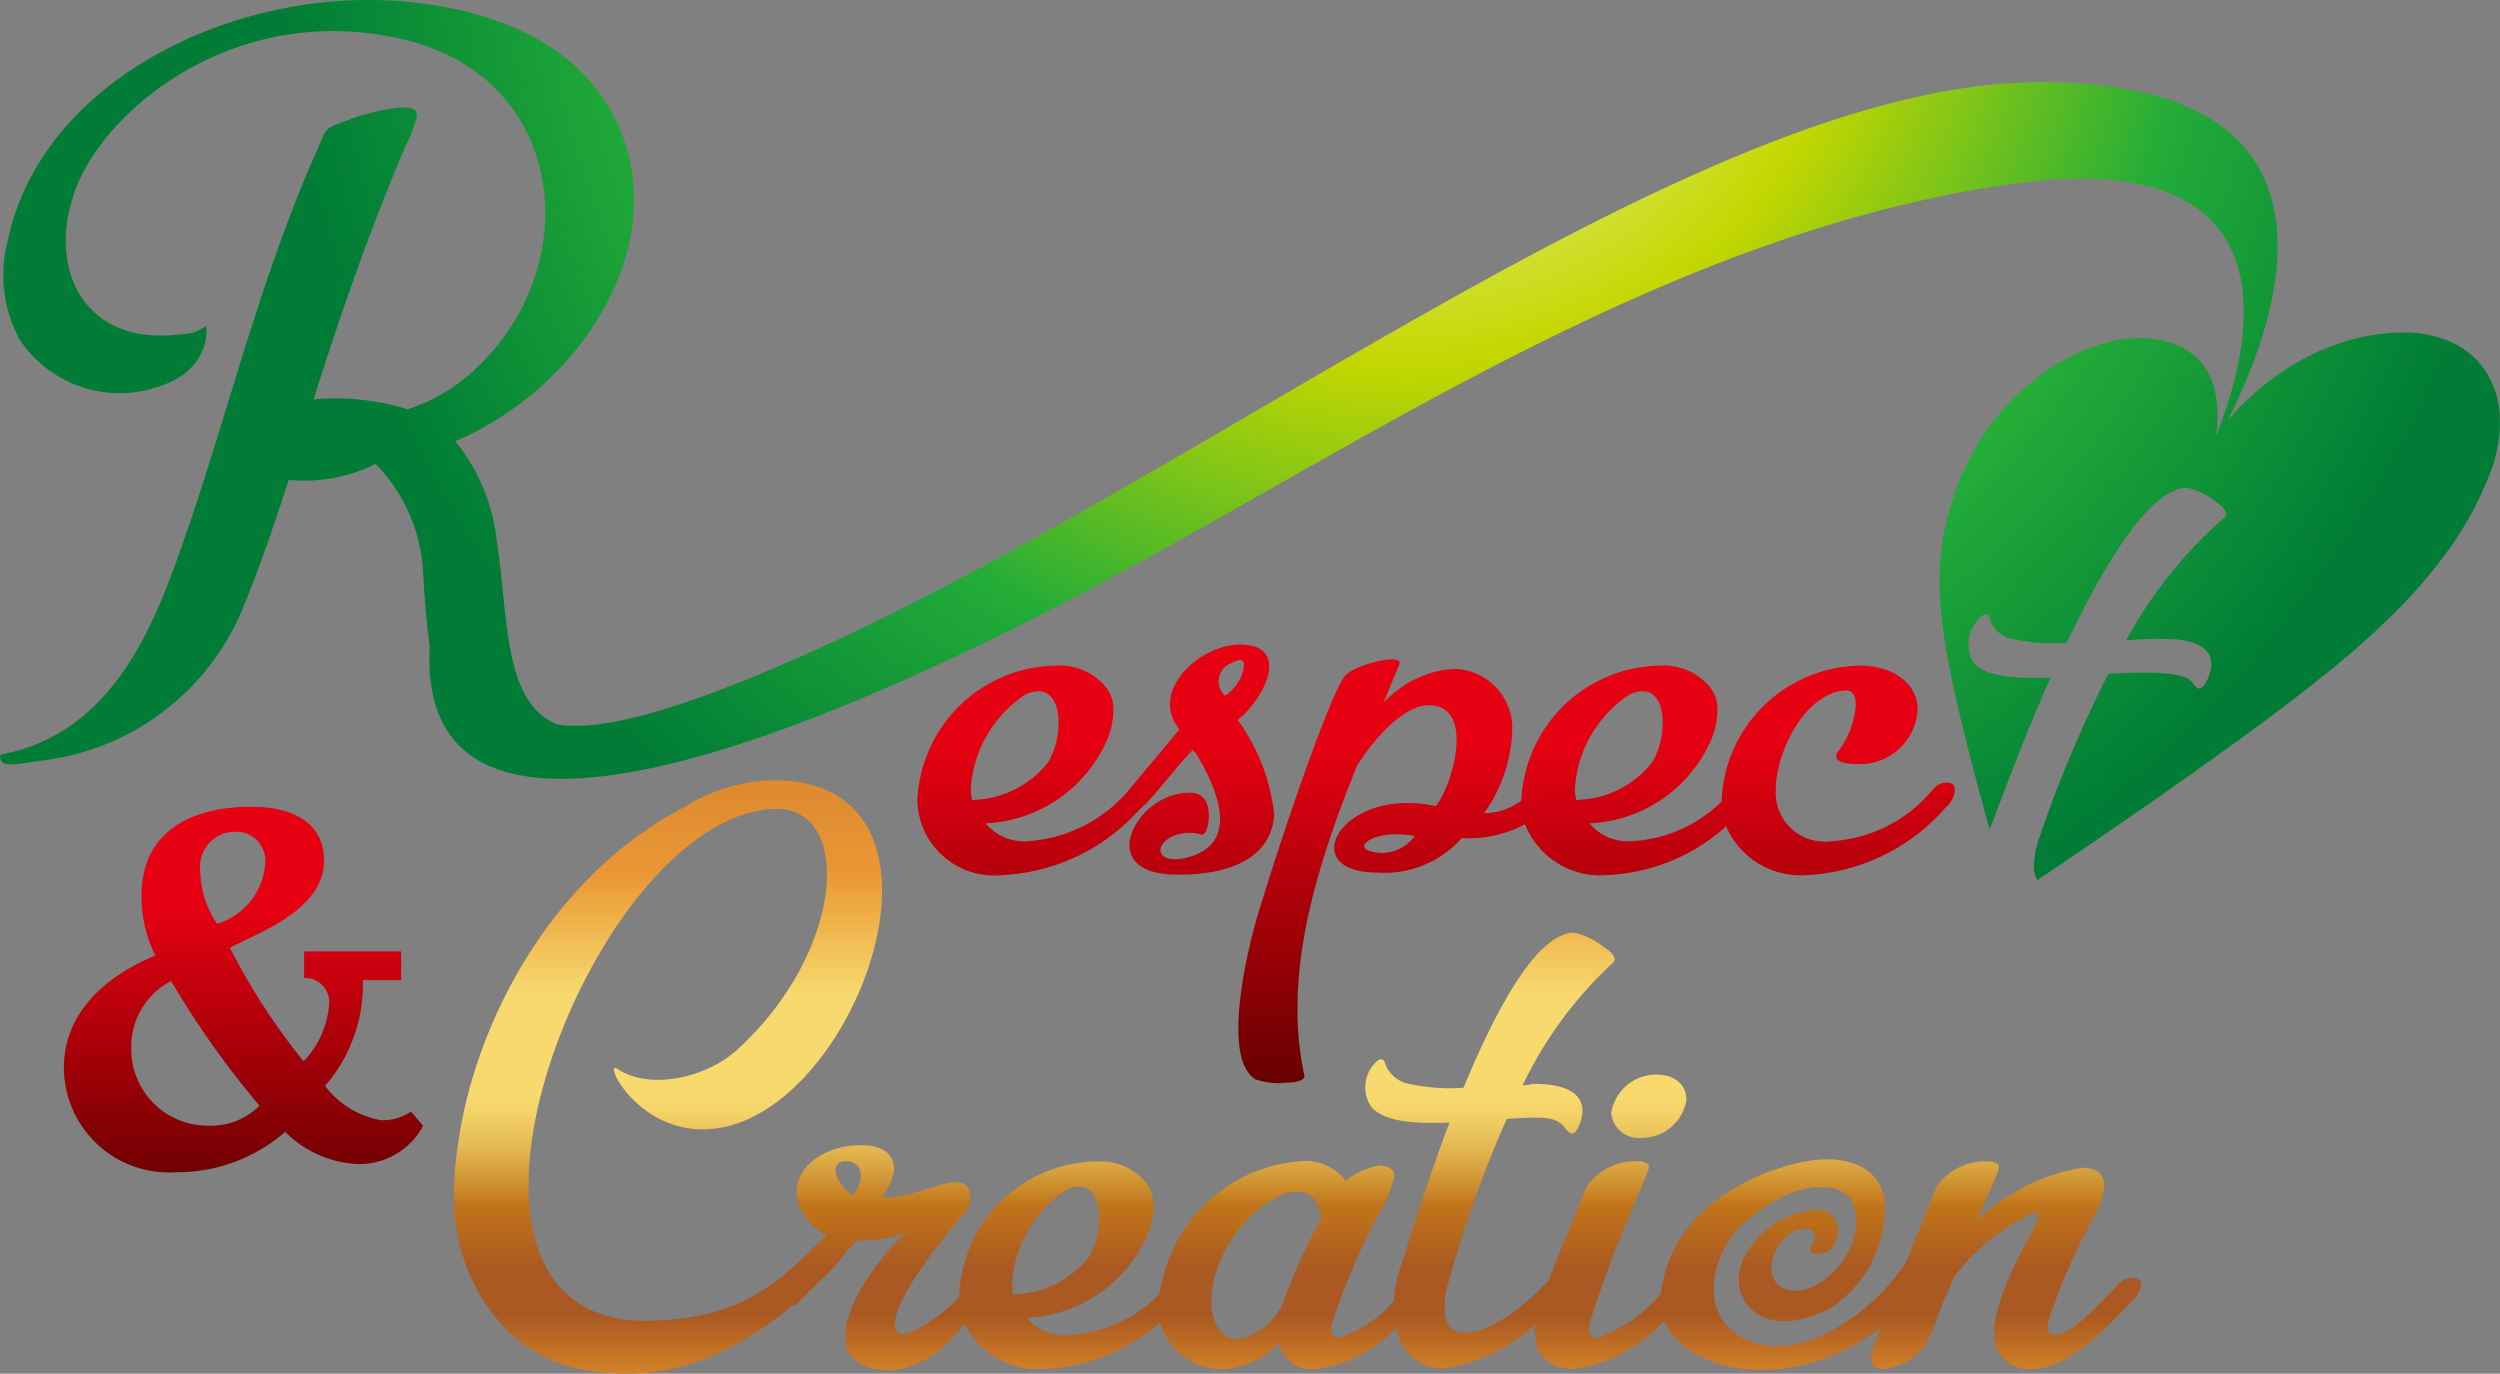
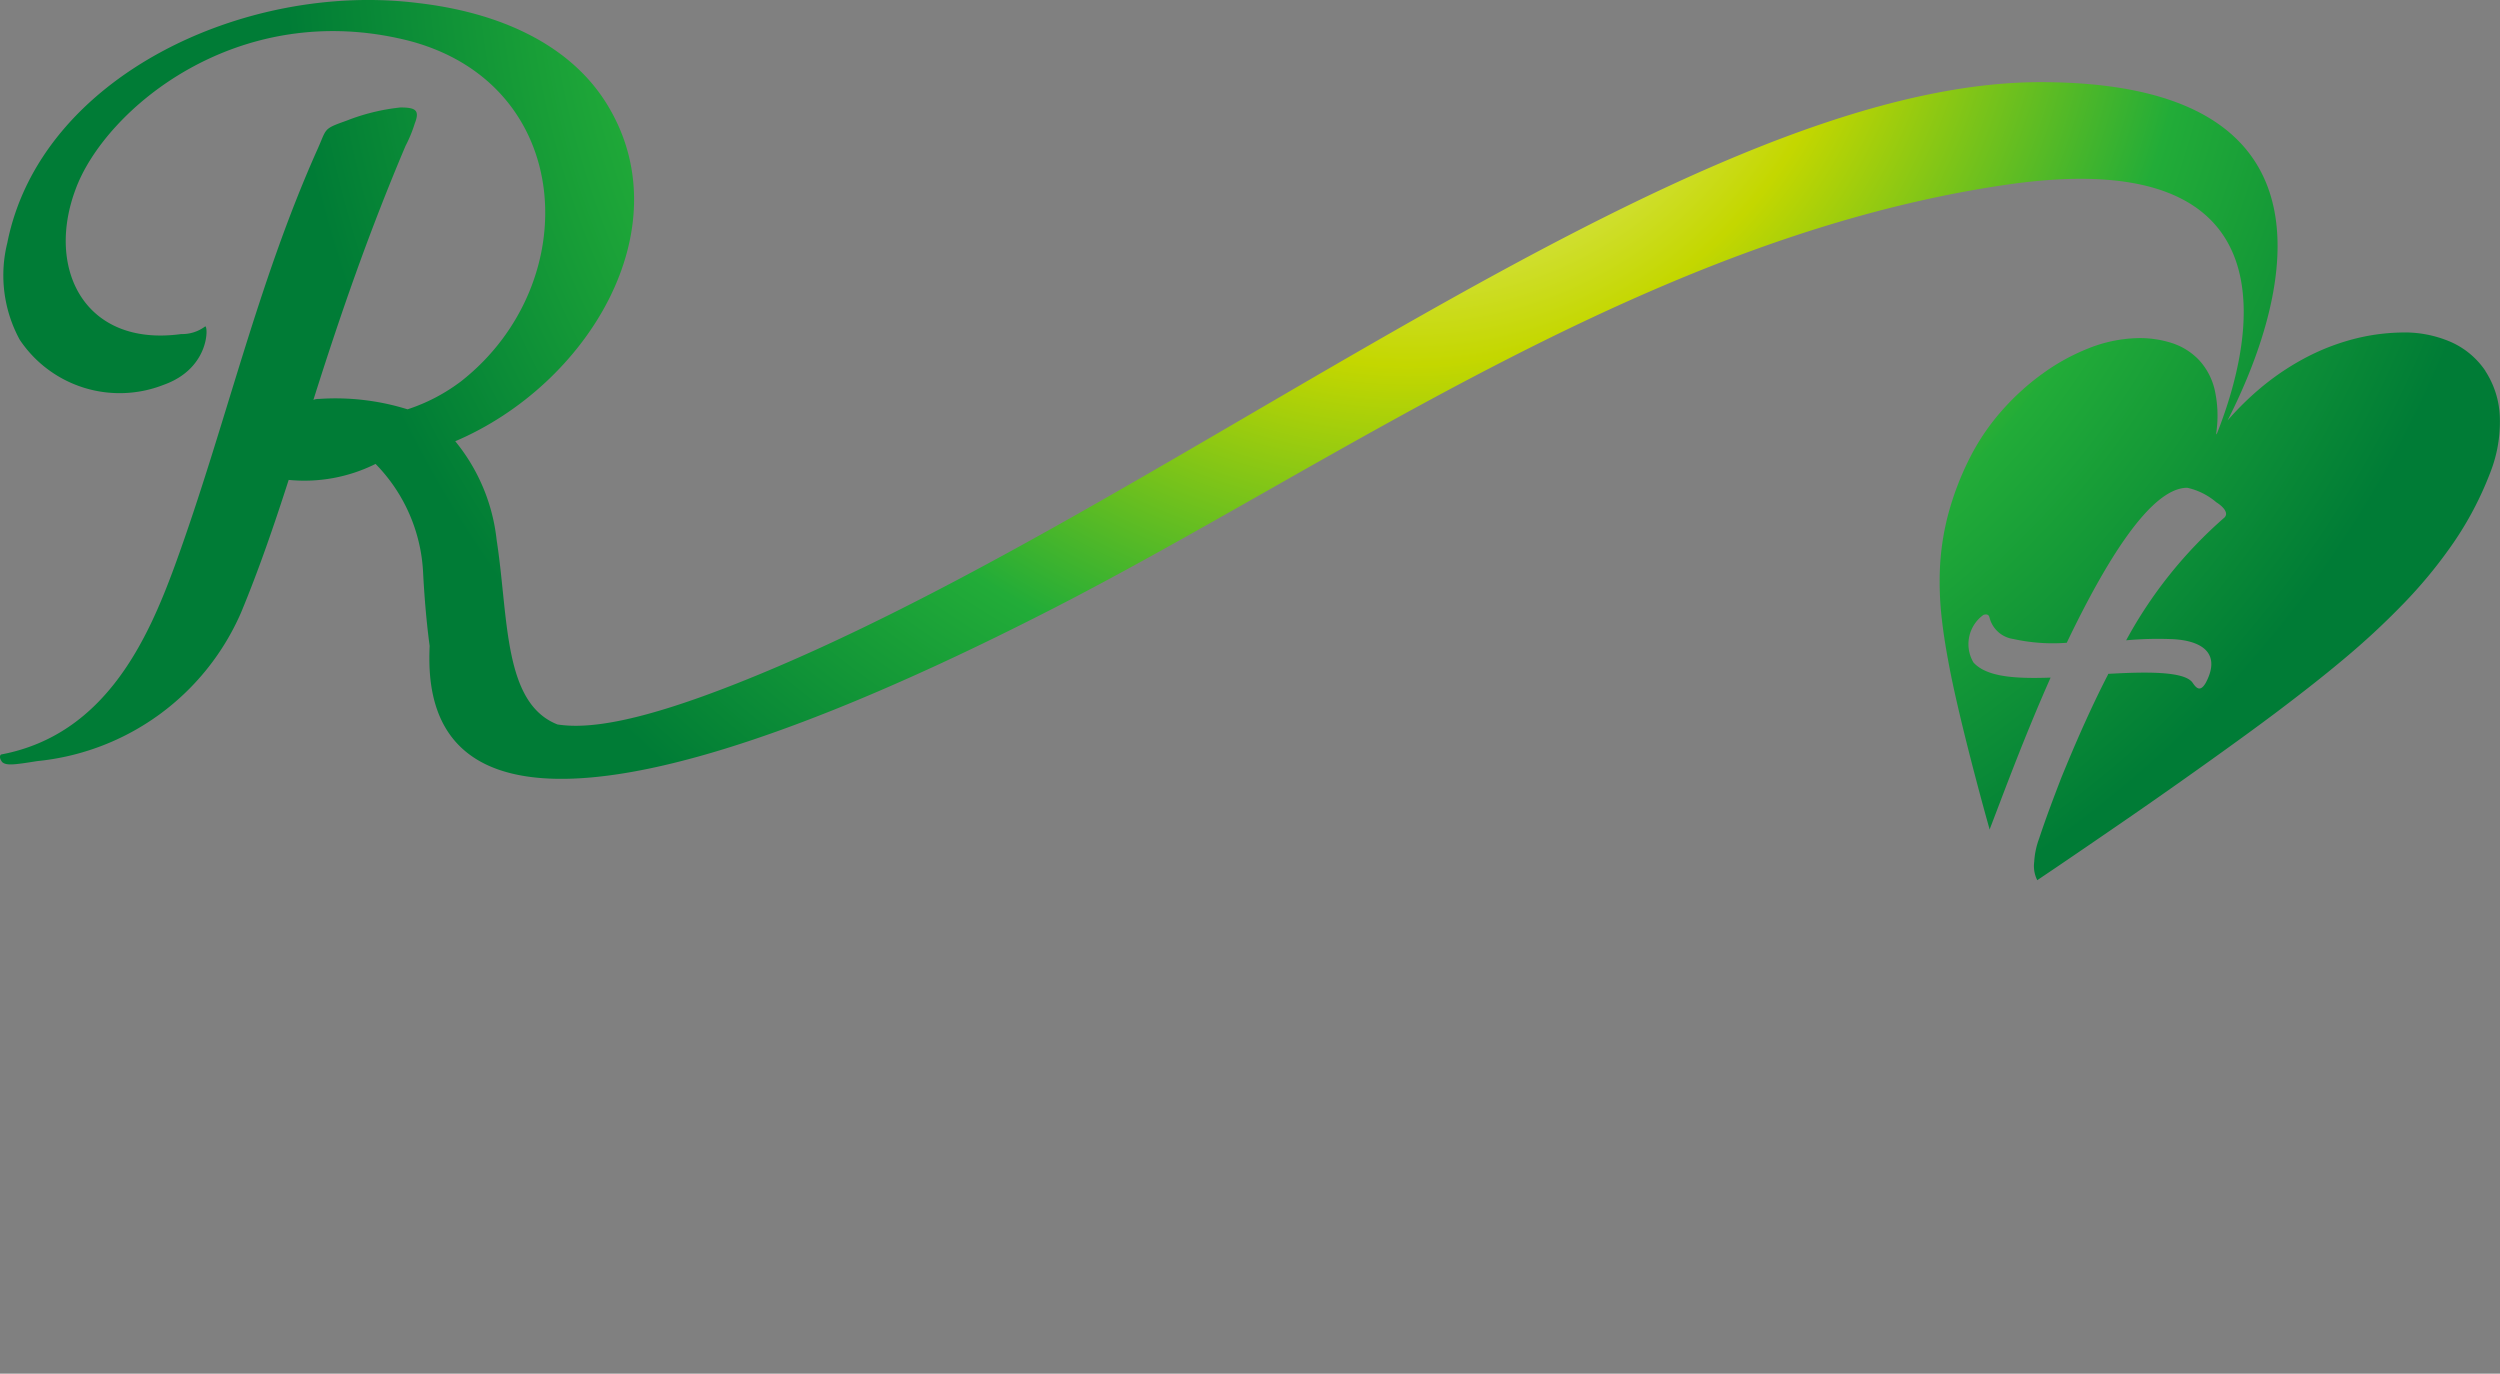
<svg xmlns="http://www.w3.org/2000/svg" xmlns:xlink="http://www.w3.org/1999/xlink" width="87.095" height="47.856" viewBox="0 0 87.095 47.856">
  <rect x="0" y="0" width="87.095" height="47.856" fill="#808080" stroke="none" />
  <defs>
    <linearGradient id="a" x1="0.598" y1="0.047" x2="0.598" y2="1.047" gradientUnits="objectBoundingBox">
      <stop offset="0.227" stop-color="#e60012" />
      <stop offset="1" stop-color="#680000" />
    </linearGradient>
    <linearGradient id="b" x1="0.5" y1="0" x2="0.5" y2="1" xlink:href="#a" />
    <radialGradient id="c" cx="0.68" cy="-0.083" r="1.273" gradientTransform="translate(0.324) scale(0.352 1)" gradientUnits="objectBoundingBox">
      <stop offset="0" stop-color="#fffeee" />
      <stop offset="0.4" stop-color="#c4d700" />
      <stop offset="0.7" stop-color="#22ac38" />
      <stop offset="1" stop-color="#007c36" />
    </radialGradient>
    <linearGradient id="d" x1="0.5" x2="0.5" y2="1" gradientUnits="objectBoundingBox">
      <stop offset="0" stop-color="#de8b30" />
      <stop offset="0.013" stop-color="#de8b30" />
      <stop offset="0.026" stop-color="#df8b30" />
      <stop offset="0.156" stop-color="#ea9834" />
      <stop offset="0.352" stop-color="#f7d96d" />
      <stop offset="0.523" stop-color="#f7d96d" />
      <stop offset="0.553" stop-color="#f3d166" />
      <stop offset="0.597" stop-color="#e7bd56" />
      <stop offset="0.65" stop-color="#d59c3a" />
      <stop offset="0.703" stop-color="#c07419" />
      <stop offset="0.806" stop-color="#aa5922" />
      <stop offset="0.883" stop-color="#aa5922" />
      <stop offset="0.916" stop-color="#b86723" />
      <stop offset="1" stop-color="#dc8b28" />
    </linearGradient>
  </defs>
  <g transform="translate(0 0)">
-     <path d="M22.286,134.442a2.514,2.514,0,0,1-2.315,1.335,3.8,3.8,0,0,1-2.492-1.121,5.7,5.7,0,0,1-3.792,1.407A3.66,3.66,0,0,1,9.77,132.43c0-2.154,1.8-3.347,3.187-3.917a4.552,4.552,0,0,1-.481-2.1c0-2.136,1.62-3.08,3.81-3.08,1.78,0,2.546.783,2.546,1.869,0,1.763-2.386,2.546-3.276,3.044A22.584,22.584,0,0,0,18.12,132.2a3.21,3.21,0,0,0,.891-2.012.837.837,0,0,0-.873-.89v-.926h3.382v1H20.186a5.384,5.384,0,0,1-1.318,3.685,3.114,3.114,0,0,0,1.941,1.193,1.717,1.717,0,0,0,1.051-.3l.427.5Zm-7.5,0a2.406,2.406,0,0,0,1.8-.695,30.928,30.928,0,0,1-3.08-4.345,2.565,2.565,0,0,0-1.389,2.279A2.665,2.665,0,0,0,14.791,134.442Zm.321-7.033a2.358,2.358,0,0,0,1.674-2.083,1.007,1.007,0,0,0-1.068-1.121,1.208,1.208,0,0,0-1.193,1.353,3.324,3.324,0,0,0,.588,1.851Z" transform="translate(-7.544 -95.226)" fill="url(#a)" />
-     <path d="M152.673,104.466a6.8,6.8,0,0,0-1.273-3.314c.93-.734,1.836-2.558.171-2.625-1.419-.067-3.3,1.6-2.2,2.958l-1.826,2.184a5.013,5.013,0,0,1-3.509,1.709,1.739,1.739,0,0,1-1.42-.623,4.862,4.862,0,0,0,4.209-2.847,2.731,2.731,0,0,0,.244-1.068,1.227,1.227,0,0,0-.22-.779,2.082,2.082,0,0,0-1.786-.8,4.9,4.9,0,0,0-4.821,4.716,2.677,2.677,0,0,0,2.961,2.581,6.855,6.855,0,0,0,4.8-2.309.775.775,0,0,0,.092-.072c.49-.467,1.248-1.491,1.738-1.98l.123.134c1.493,2.491.685,3.315-.2,3.582-1.077.334-1.37-.312-.661-.69a1.5,1.5,0,0,1,1-.089c.123.067.22-.067.269-.334.074-.378.074-1.09-.612-1.112-1.835-.044-3.353,2.736-.661,2.847C150.128,106.579,152.527,106.446,152.673,104.466Zm-10.523-.511a2.2,2.2,0,0,1-.049-.4,4.264,4.264,0,0,1,1.909-3.292,1.3,1.3,0,0,1,.44-.111c.49,0,.71.489.71,1.09a2.793,2.793,0,0,1-.343,1.357,3.423,3.423,0,0,1-2.545,1.335C142.224,103.932,142.2,103.954,142.151,103.954Zm8.81-3.648a.675.675,0,0,1,.221-1.135c.367-.2.489-.111.416.245A1.479,1.479,0,0,1,150.96,100.306Zm25.133,3.026a.616.616,0,0,0-.44.2,4.952,4.952,0,0,1-3.6,1.846,1.7,1.7,0,0,1-1.909-1.735c0-1.535,1.15-3.515,2.472-3.515.221,0,.318.2.318.489a2.967,2.967,0,0,1-.612,1.624.339.339,0,0,0-.073.178c0,.178.294.267.685.267a2.005,2.005,0,0,0,2.153-1.913c0-.89-.857-1.513-2.007-1.513a4.9,4.9,0,0,0-4.821,4.716c0,.006,0,.012,0,.018a4.822,4.822,0,0,1-3.182,1.384,1.741,1.741,0,0,1-1.419-.623,4.863,4.863,0,0,0,4.21-2.847,2.734,2.734,0,0,0,.245-1.068,1.226,1.226,0,0,0-.221-.779,2.08,2.08,0,0,0-1.786-.8,4.9,4.9,0,0,0-4.821,4.7,2.219,2.219,0,0,1-1.3.44,5.243,5.243,0,0,0,.979-2.87,2.063,2.063,0,0,0-2.031-2.158,3.658,3.658,0,0,0-2.448,1.179c.171-.445.367-.89.538-1.313.22-.467-1.591,0-1.885.378-.514.645-2.1,5.25-2.961,8.075-.391,1.224-1.395,5.25-.147,5.984a2.44,2.44,0,0,0,1.077.111c.269,0,.514-.045.588-.156.049-.022.024-.067.024-.111-.759-3.537.441-7.3,1.836-10.767.734-1.157,1.713-2.114,2.5-2.114,1.664,0,.808,2.848.245,3.515-3.3-.711-4.919,2.314-2.056,2.314a3.582,3.582,0,0,0,2.961-1.2,4.191,4.191,0,0,0,2.207-.482,2.807,2.807,0,0,0,2.835,1.772,6.63,6.63,0,0,0,4.17-1.7,2.824,2.824,0,0,0,2.8,1.7,6.876,6.876,0,0,0,4.87-2.38.794.794,0,0,0,.294-.6c0-.178-.122-.245-.294-.245Zm-20.042,2.4c-.685-.156.171-.8,1.518-.534A1.415,1.415,0,0,1,156.05,105.734Zm7.145-1.779a2.218,2.218,0,0,1-.049-.4,4.265,4.265,0,0,1,1.909-3.292,1.3,1.3,0,0,1,.441-.111c.49,0,.71.489.71,1.09a2.791,2.791,0,0,1-.343,1.357,3.421,3.421,0,0,1-2.545,1.335C163.269,103.932,163.245,103.954,163.2,103.954Z" transform="translate(-108.282 -76.072)" fill="url(#b)" />
    <path d="M86.59,12.927a2.83,2.83,0,0,0-1.2-1.01,4.035,4.035,0,0,0-1.774-.332,7.055,7.055,0,0,0-1.7.248,7.859,7.859,0,0,0-1.667.668,8.971,8.971,0,0,0-1.586,1.093,10.242,10.242,0,0,0-1.06,1.056c1.736-3.408,4.85-11.788-6.515-11.788-12.463,0-30.653,15.108-45.4,20.941-3.3,1.306-5.141,1.615-6.268,1.435-1.9-.749-1.7-3.733-2.118-6.426a6.53,6.53,0,0,0-1.442-3.44c4.613-1.966,7.856-7.339,5.37-11.6C20.041,1.711,17.662.466,14.563.106,8.544-.648,1.408,2.662.255,8.46a4.689,4.689,0,0,0,.432,3.375A4.187,4.187,0,0,0,5.7,13.407c1.658-.59,1.55-2.129,1.442-2.031a1.335,1.335,0,0,1-.829.262C2.958,12.1,1.589,9.377,2.634,6.593c1.009-2.752,5.622-6.683,11.6-5.176,5.8,1.507,6.163,8.453,1.838,11.86a6.351,6.351,0,0,1-1.874.983,8.435,8.435,0,0,0-3.1-.361.425.425,0,0,0-.18.033c.973-3.08,1.946-5.864,3.208-8.845a4.807,4.807,0,0,0,.324-.786c.18-.459.036-.557-.5-.557a7.15,7.15,0,0,0-1.874.459c-.829.295-.685.262-1.009.983C8.941,9.935,7.859,14.849,6.093,19.7c-.937,2.555-2.415,5.9-6.055,6.585,0,0-.108.066.036.262.144.131.4.1,1.225-.032a8.678,8.678,0,0,0,7.1-5.177c.613-1.474,1.153-3.047,1.658-4.619a5.56,5.56,0,0,0,3.027-.557,5.807,5.807,0,0,1,1.658,3.833c.045.825.117,1.7.226,2.509-.006.136-.01.279-.01.44,0,7.564,11.33,3.593,21.773-1.767,9.861-5.061,20.812-12.95,33.193-14.745,10.485-1.52,8.4,5.928,7.314,8.662l-.037.044a4.13,4.13,0,0,0-.042-1.541,2.294,2.294,0,0,0-.546-1.05,2.266,2.266,0,0,0-.943-.594,3.642,3.642,0,0,0-1.246-.172,4.908,4.908,0,0,0-1.653.35,7.272,7.272,0,0,0-1.612.886,8.5,8.5,0,0,0-1.428,1.3,7.79,7.79,0,0,0-1.1,1.621,10.161,10.161,0,0,0-.763,1.991,9.026,9.026,0,0,0-.284,1.856,11.169,11.169,0,0,0,.065,1.776c.065.589.166,1.169.277,1.747.109.562.263,1.243.44,1.974s.387,1.546.594,2.32c.12.45.24.888.357,1.3.008-.023.014-.048.022-.07.377-.97,1.14-3.065,2.1-5.226-1.242.044-2.234-.022-2.689-.529a1.255,1.255,0,0,1,.347-1.654c.124-.044.194,0,.213.088a1,1,0,0,0,.828.75,6.417,6.417,0,0,0,1.863.132c1.342-2.8,2.914-5.4,4.2-5.4a2.348,2.348,0,0,1,1.013.507c.21.132.347.287.338.419a.2.2,0,0,1-.081.132,15.406,15.406,0,0,0-3.4,4.256,12.148,12.148,0,0,1,1.51-.044c1.02.022,1.845.419,1.266,1.521-.191.331-.328.2-.462,0-.29-.419-1.726-.375-2.945-.308l0,.022c-.636,1.235-1.177,2.492-1.636,3.616-.261.683-.524,1.367-.763,2.094a2.759,2.759,0,0,0-.173.816,1.1,1.1,0,0,0,.106.64l.667-.45c.717-.486,1.582-1.078,2.5-1.71s1.887-1.314,2.8-1.966,1.785-1.285,2.492-1.82c.739-.561,1.483-1.138,2.205-1.745a26.413,26.413,0,0,0,2.074-1.922A16.416,16.416,0,0,0,85.48,18.9a11.7,11.7,0,0,0,1.271-2.424,4.834,4.834,0,0,0,.337-1.976,3.125,3.125,0,0,0-.5-1.569Z" transform="translate(0 0)" fill="url(#c)" />
-     <path d="M127.871,136.608a.686.686,0,0,0-.437.176c-1.237,1.323-1.82,1.808-2.232,1.808s-.243-.463-.194-.662a24.314,24.314,0,0,1,1.528-3.462,2.551,2.551,0,0,0,.364-1.081c0-.419-.316-.617-.752-.617a6.877,6.877,0,0,0-3.664,1.831l.631-1.5a1.463,1.463,0,0,0,.121-.353c0-.11-.073-.154-.315-.2h-.146a2.06,2.06,0,0,0-1.65.794,2.578,2.578,0,0,0-.243.529c-.3.729-.594,1.446-.878,2.162-.02.03-.039.053-.058.085-1.056,1.677-3.666,3.541-5.552,2.621-1.725-.839-1.12-2.939-.235-3.858.508-.527,1.973-1.664,3.294-1.392.985.2,1.016,1.457.4,2.435-.448.711-1.359,1.324-2.045,1.074s-.551-1.037-.275-1.475.738-.73,1.093-.6.127.491.063.593a.2.2,0,0,0,.031.215.669.669,0,0,0,.869-.527.766.766,0,0,0-.516-.97,3.023,3.023,0,0,0-2.639,1.529c-.834,1.327.341,3.247,2.943,1.894a4.2,4.2,0,0,0,1.875-3.753c-.144-1.095-1.3-1.774-3.265-1.239-1.989.543-4.229,1.908-4.533,4.486a4.866,4.866,0,0,1-2.26,1.55c-.17,0-.242-.132-.242-.309a1.934,1.934,0,0,1,.1-.463c.316-.97.728-2.117,1.116-3.043l.752-1.787a1.445,1.445,0,0,0,.121-.353c0-.11-.073-.154-.315-.2h-.146a2.062,2.062,0,0,0-1.65.794,2.579,2.579,0,0,0-.243.529c-.321.807-.76,1.789-1.143,2.841-.014.009-.03.017-.043.027-1.359,1.456-2.44,1.786-2.828,1.786-.631,0-.752-.419-.752-.9a2.675,2.675,0,0,1,.121-.816c.194-.727.412-1.412.631-2.1.388-1.125.849-2.382,1.407-3.617v-.022c1.213-.066,1.714-.11,2.029.308.146.2.291.331.462,0,.509-1.1-.34-1.5-1.359-1.521-.437-.022-.016,0-.574.044a14.065,14.065,0,0,1,3.131-4.256.186.186,0,0,0,.072-.133c0-.132-.145-.287-.363-.419a2.51,2.51,0,0,0-1.044-.507c-1.286,0-2.693,2.6-3.856,5.4a6.5,6.5,0,0,1-1.868-.132,1.086,1.086,0,0,1-.874-.75c-.024-.088-.1-.132-.218-.088a1.222,1.222,0,0,0-.243,1.654c.486.508,1.48.574,2.717.529-.825,2.162-1.455,4.257-1.771,5.227a4.183,4.183,0,0,0-.164.984,4.211,4.211,0,0,1-1.922,1.287c-.17,0-.267-.11-.267-.309a2.124,2.124,0,0,1,.122-.463,24.178,24.178,0,0,1,1.5-3.484,4.582,4.582,0,0,0,.582-1.367c0-.221-.17-.375-.533-.375a2.49,2.49,0,0,0-1.165.529,1.754,1.754,0,0,0-1.553-.684,5.337,5.337,0,0,0-4.658,3.55,5.656,5.656,0,0,0-.281,1.085,4.818,4.818,0,0,1-3.212,1.429A1.726,1.726,0,0,1,89.364,138a4.82,4.82,0,0,0,4.173-2.823,2.705,2.705,0,0,0,.243-1.059,1.217,1.217,0,0,0-.218-.772,2.062,2.062,0,0,0-1.771-.794,4.854,4.854,0,0,0-4.78,4.675c0,.016,0,.032,0,.049-.8.82-1.947,1.542-2.186,1.187-.436-.706,1.675-3.352,2.305-4.014.34-.375.437-1.147-.194-1.169-.582-.044-1.892.662-2.6.486.825-1.147.243-1.7-.485-1.764-1.82-.176-3.372,1.323-1.965,2.756a1.578,1.578,0,0,0,.509.353l-.06.071a1.565,1.565,0,0,0-.141.117c-1.431,1.412-2.68,2.685-5.816,2.8-9.1.387-2.162-17.772,4.263-17.827,2.68-.028,2.376,5.038-1.431,8.443-1,.886-2.954,1.384-4.111.609-.518-.332.7,2.27,3.2,2.1,5.116-.3,9.379-12.152,2.254-12.152a6.128,6.128,0,0,0-3.137.942c-5.237,2.74-8.039,8.968-8.008,13.7,0,2.436,1.553,5.2,4.141,5.813,2.813.651,5.239-.167,7.6-2.116a.7.7,0,0,0,.3-.185c.111-.115.249-.263.4-.422.218-.2.436-.407.653-.627a4.874,4.874,0,0,0,.569-.689c.129-.13.262-.259.395-.38a4.654,4.654,0,0,0,1.723-.287c-1.262,1.015-3.858,4.808-.485,4.808a3.382,3.382,0,0,0,2.135-1.213c.07-.071.207-.219.37-.4a2.831,2.831,0,0,0,2.735,1.566,6.549,6.549,0,0,0,4.069-1.625,2.186,2.186,0,0,0,2.117,1.625,2.8,2.8,0,0,0,2.014-.9,1.184,1.184,0,0,0,1.334.9,4.8,4.8,0,0,0,2.758-1.425,1.643,1.643,0,0,0,1.682,1.4,5.863,5.863,0,0,0,3.163-1.539,1.784,1.784,0,0,0-.022.259c0,.794.437,1.3,1.408,1.3a5.292,5.292,0,0,0,3.106-1.681c.592,1.466,3.068,2.235,5.562,1.328a6.952,6.952,0,0,0,1.979-1.093c-.09.239-.18.476-.27.719a1.257,1.257,0,0,0-.073.353c0,.265.17.375.437.375a2.012,2.012,0,0,0,1.65-1.191l.413-1.081a1.864,1.864,0,0,1,.145-.331l.267-.617a7.165,7.165,0,0,1,2.79-2.228.116.116,0,0,1,.122.133c0,.33-.849,1.411-1.383,3.153a3.037,3.037,0,0,0-.145.882,1.194,1.194,0,0,0,1.358,1.279c.9,0,1.965-.772,3.372-2.293a1.1,1.1,0,0,0,.389-.618c0-.2-.122-.264-.316-.264Zm-44.548-2.867c-.606-.375-.8-1.036-.436-1.169C83.275,132.44,83.954,132.748,83.323,133.741ZM88.9,137.2a2.187,2.187,0,0,1-.048-.4,4.227,4.227,0,0,1,1.893-3.264,1.3,1.3,0,0,1,.437-.11c.485,0,.7.485.7,1.08a2.77,2.77,0,0,1-.339,1.345,3.391,3.391,0,0,1-2.523,1.323C88.976,137.181,88.952,137.2,88.9,137.2Zm10.651-2.515a19.588,19.588,0,0,0-1.31,2.912,2.2,2.2,0,0,1-1.5,1.147c-.679,0-.946-.662-.946-1.323,0-1.919,1.844-3.816,2.984-3.816.437,0,.776.265.849.948Zm10.172-3.815a1.588,1.588,0,0,1,1.577-1.345c.583,0,1.044.309,1.044.882a1.569,1.569,0,0,1-1.577,1.323A.955.955,0,0,1,109.726,130.874Z" transform="translate(-53.593 -92.089)" fill="url(#d)" />
  </g>
</svg>